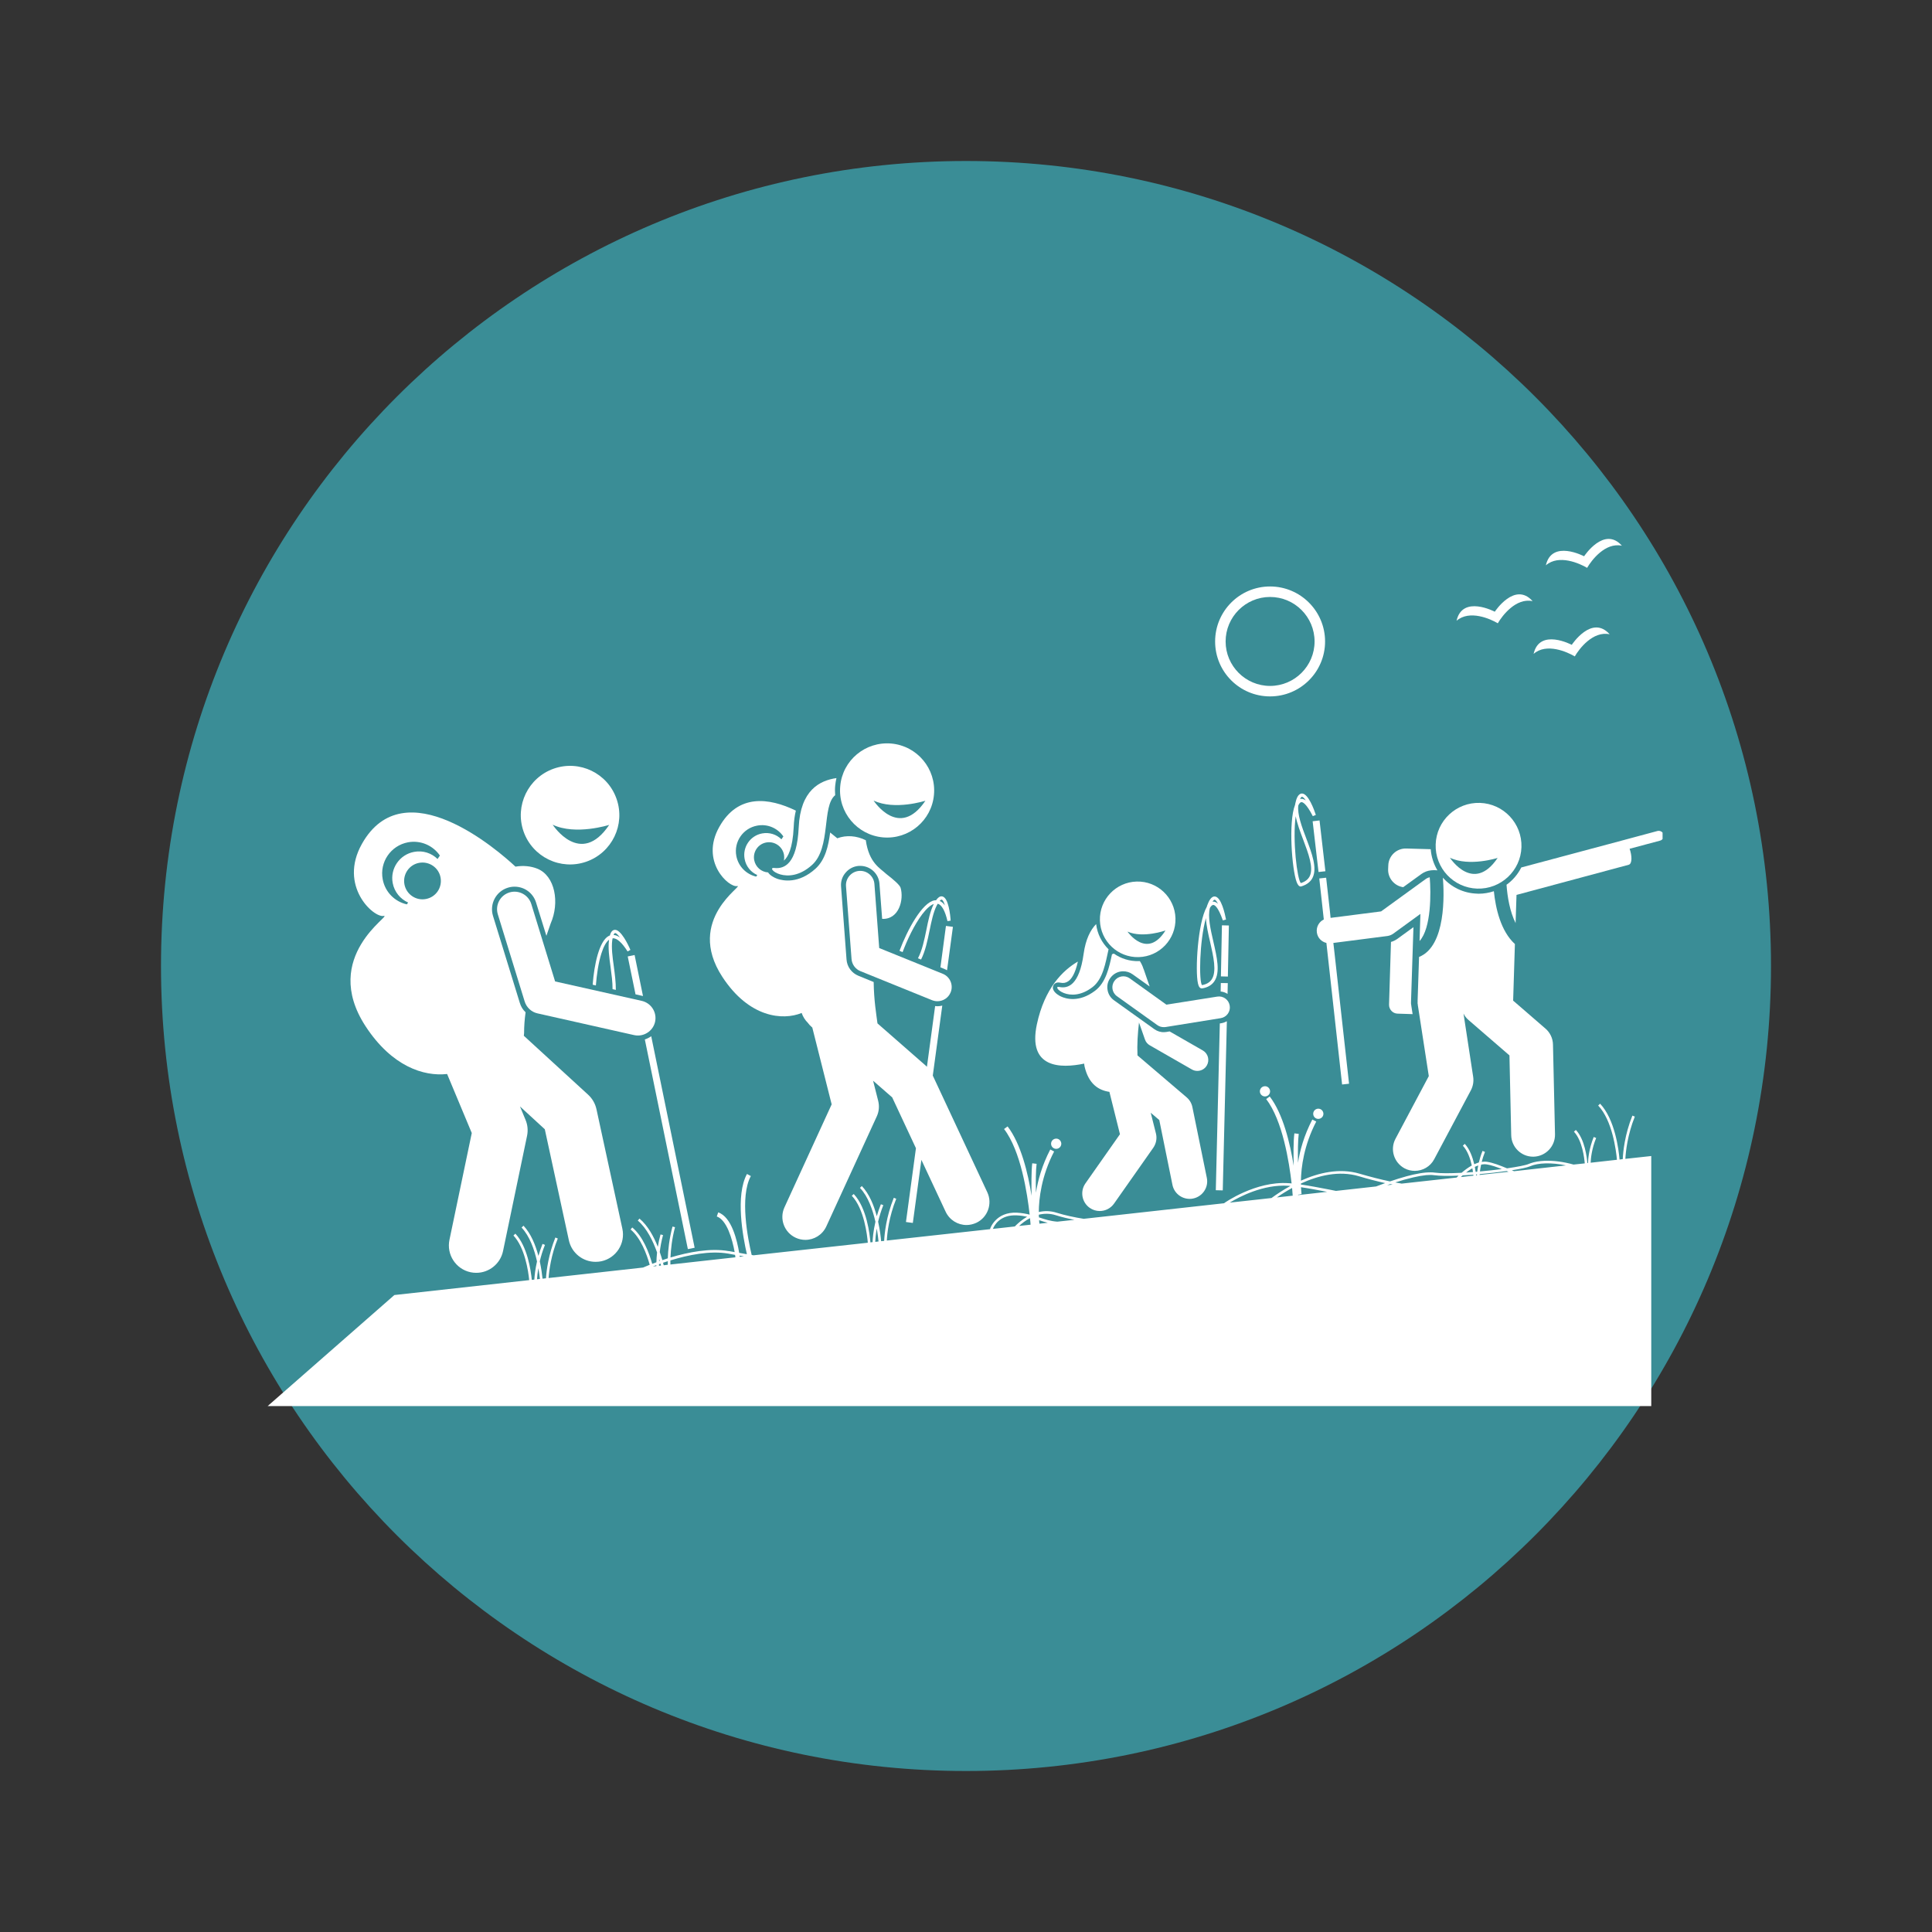
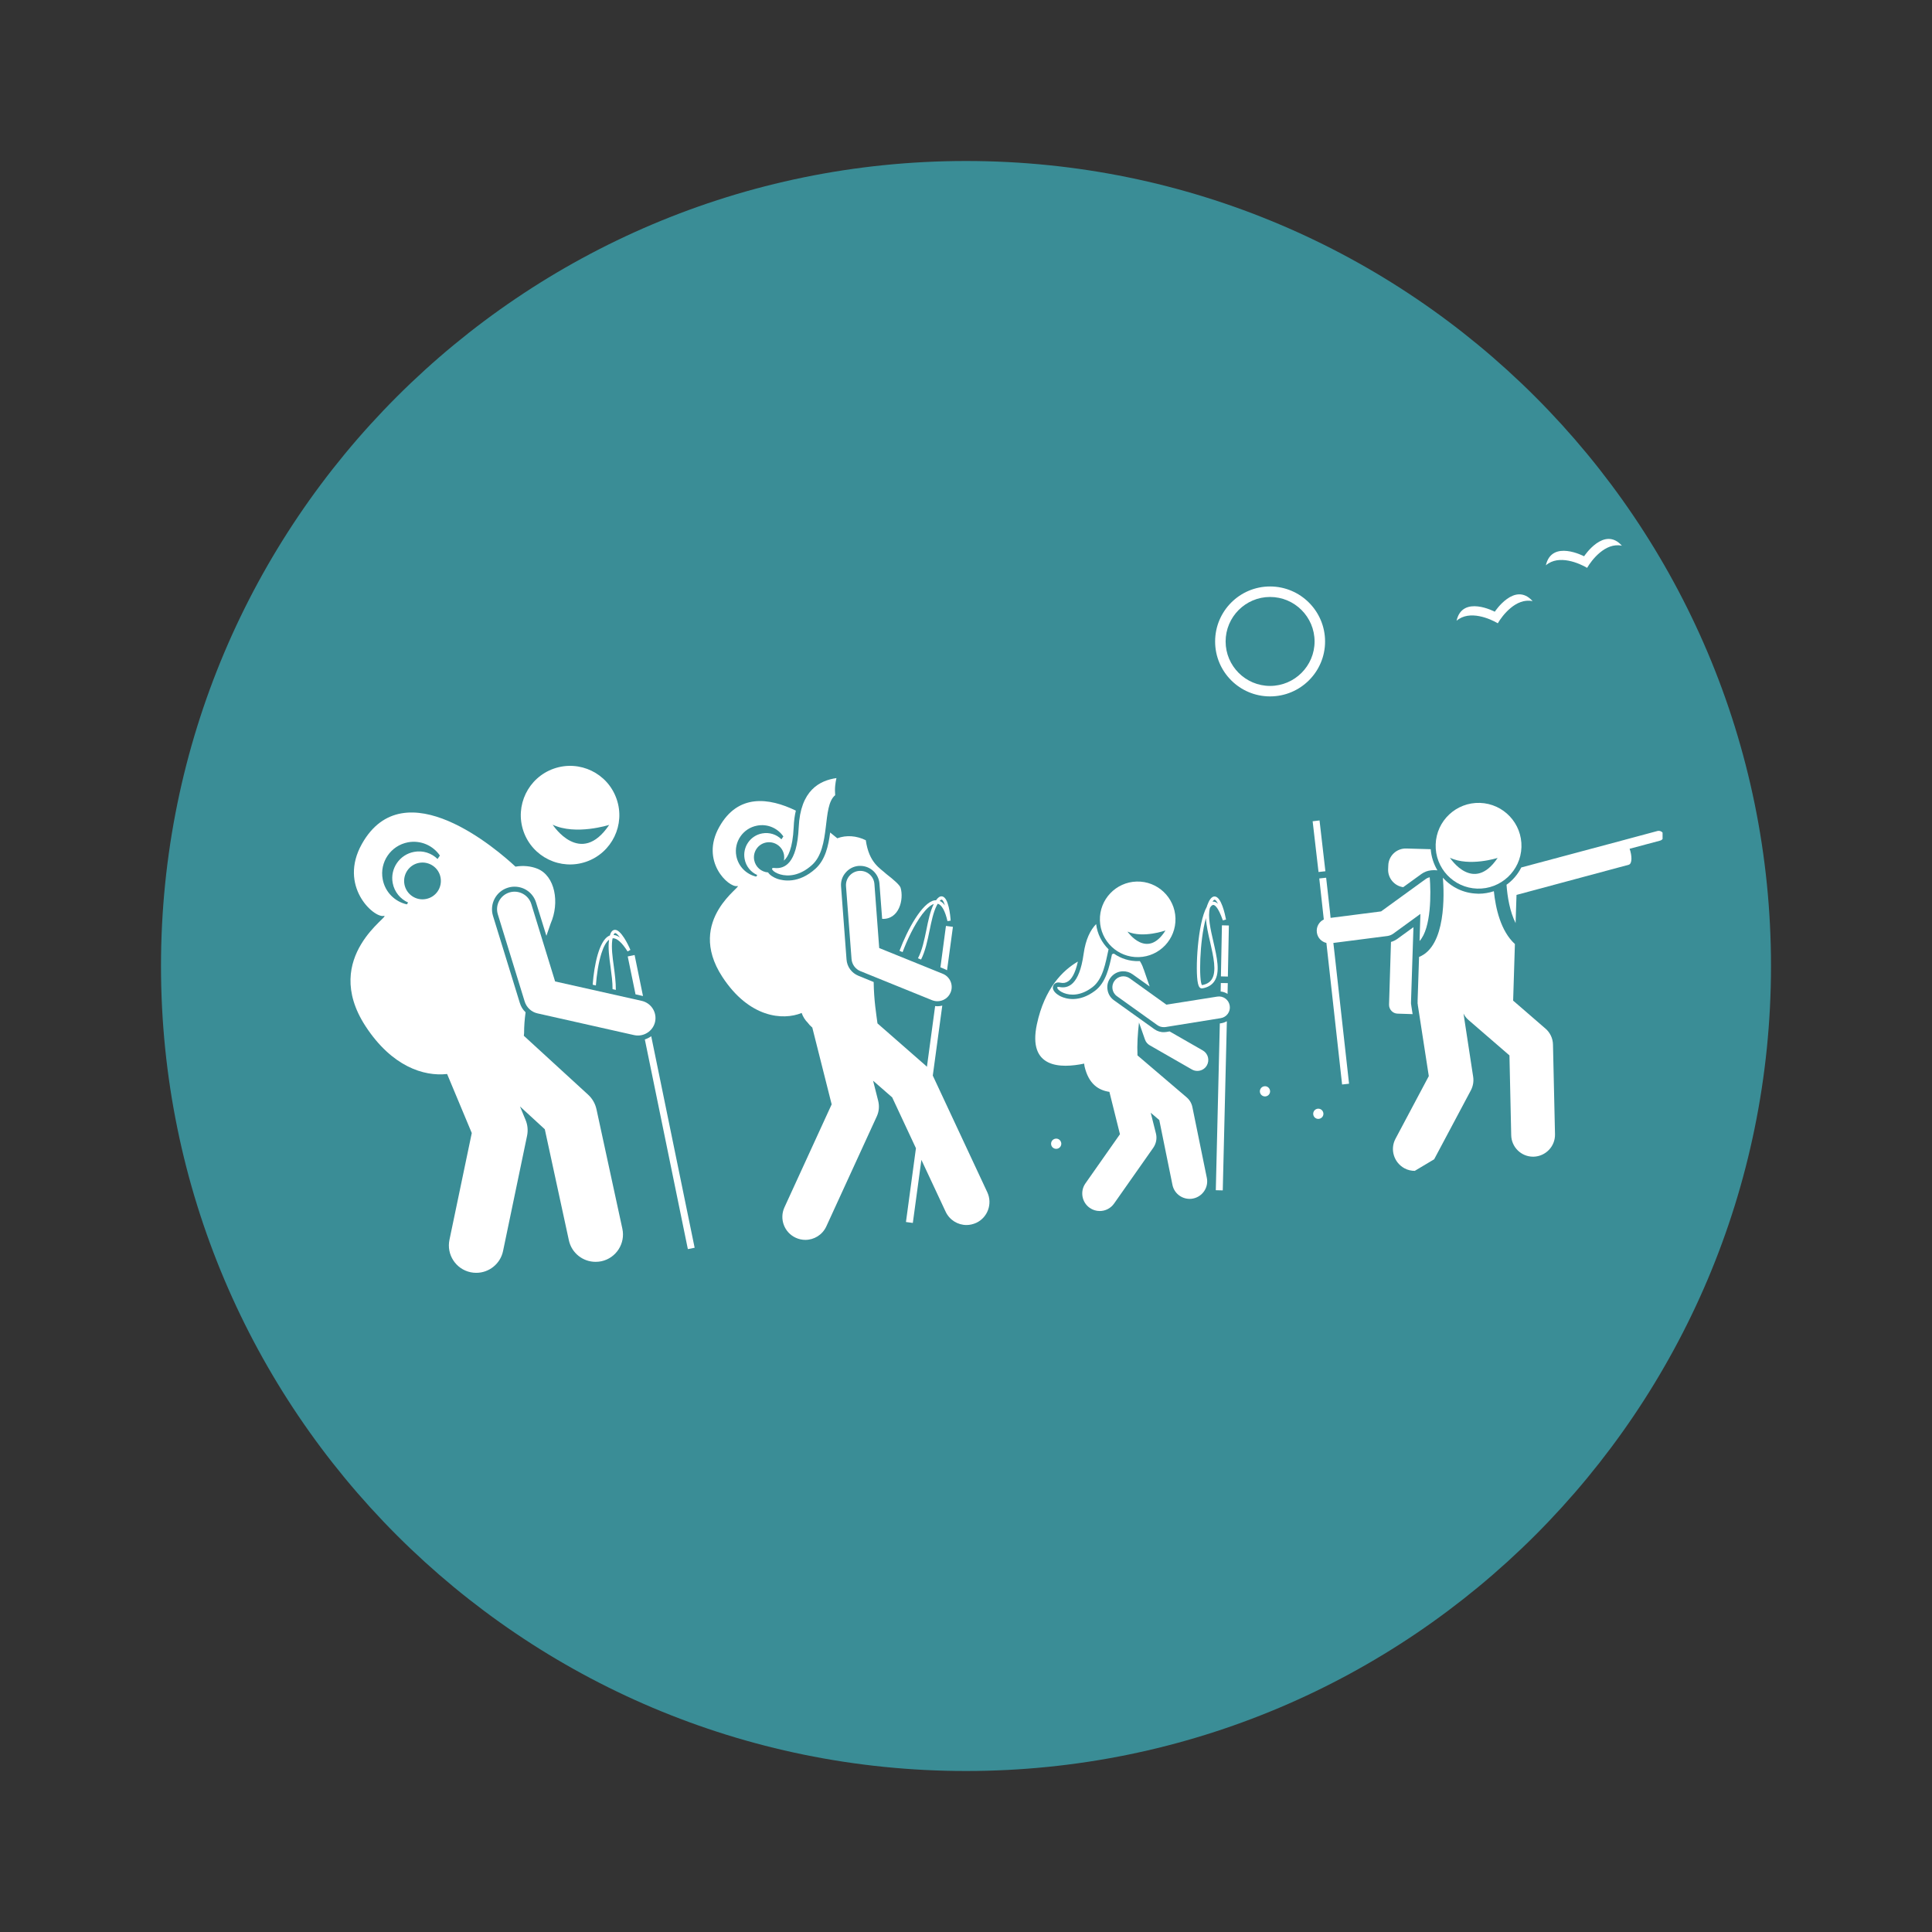
<svg xmlns="http://www.w3.org/2000/svg" width="120" zoomAndPan="magnify" viewBox="0 0 90 90" height="120" preserveAspectRatio="xMidYMid meet">
  <rect x="0" y="0" width="90" height="90" fill="#333333" stroke="none" />
  <defs>
    <clipPath id="9693f7f17b">
      <path d="M 0.5 0.5 L 75.5 0.5 L 75.5 75.5 L 0.5 75.5 Z M 0.5 0.5 " clip-rule="nonzero" />
    </clipPath>
    <clipPath id="1ac05318e5">
      <path d="M 38 0.5 C 17.289 0.5 0.5 17.289 0.5 38 C 0.5 58.711 17.289 75.5 38 75.5 C 58.711 75.5 75.5 58.711 75.5 38 C 75.5 17.289 58.711 0.5 38 0.5 Z M 38 0.5 " clip-rule="nonzero" />
    </clipPath>
    <clipPath id="c143da2667">
      <path d="M 0.5 0.5 L 75.5 0.5 L 75.5 75.5 L 0.5 75.5 Z M 0.5 0.5 " clip-rule="nonzero" />
    </clipPath>
    <clipPath id="c6e9ce5a69">
      <path d="M 38 0.5 C 17.289 0.5 0.5 17.289 0.5 38 C 0.5 58.711 17.289 75.5 38 75.5 C 58.711 75.5 75.5 58.711 75.5 38 C 75.5 17.289 58.711 0.5 38 0.5 Z M 38 0.5 " clip-rule="nonzero" />
    </clipPath>
    <clipPath id="8ad0cefa50">
      <rect x="0" width="76" y="0" height="76" />
    </clipPath>
    <clipPath id="71b4f9edbc">
      <path d="M 5.449 44 L 70 44 L 70 58.742 L 5.449 58.742 Z M 5.449 44 " clip-rule="nonzero" />
    </clipPath>
    <clipPath id="c04cfbee08">
      <path d="M 63 31 L 70.449 31 L 70.449 36 L 63 36 Z M 63 31 " clip-rule="nonzero" />
    </clipPath>
    <clipPath id="c1406eef18">
      <rect x="0" width="76" y="0" height="76" />
    </clipPath>
  </defs>
  <g transform="matrix(1, 0, 0, 1, 7, 7)">
    <g clip-path="url(#c1406eef18)">
      <g clip-path="url(#9693f7f17b)">
        <g clip-path="url(#1ac05318e5)">
          <g transform="matrix(1, 0, 0, 1, 0, -0)">
            <g clip-path="url(#8ad0cefa50)">
              <g clip-path="url(#c143da2667)">
                <g clip-path="url(#c6e9ce5a69)">
                  <path fill="#3a8d96" d="M 0.5 0.5 L 75.5 0.5 L 75.5 75.5 L 0.5 75.5 Z M 0.5 0.5 " fill-opacity="1" fill-rule="nonzero" />
                </g>
              </g>
            </g>
          </g>
        </g>
      </g>
      <path fill="#ffffff" d="M 62.773 22.035 C 62.977 21.684 63.617 20.836 64.395 21.004 C 63.566 20.07 62.633 21.496 62.633 21.496 C 62.633 21.496 61.125 20.699 60.852 21.918 C 61.453 21.395 62.426 21.828 62.773 22.035 Z M 62.773 22.035 " fill-opacity="1" fill-rule="nonzero" />
-       <path fill="#ffffff" d="M 64.441 23.461 C 65.039 22.934 66.012 23.371 66.359 23.578 C 66.562 23.227 67.203 22.379 67.984 22.547 C 67.152 21.613 66.219 23.039 66.219 23.039 C 66.219 23.039 64.715 22.242 64.441 23.461 Z M 64.441 23.461 " fill-opacity="1" fill-rule="nonzero" />
      <path fill="#ffffff" d="M 66.934 19.453 C 67.137 19.102 67.777 18.254 68.555 18.422 C 67.727 17.488 66.793 18.914 66.793 18.914 C 66.793 18.914 65.289 18.117 65.012 19.336 C 65.613 18.809 66.586 19.246 66.934 19.453 Z M 66.934 19.453 " fill-opacity="1" fill-rule="nonzero" />
      <path fill="#ffffff" d="M 54.727 22.883 C 54.727 21.469 53.578 20.32 52.164 20.32 C 50.75 20.32 49.605 21.469 49.605 22.883 C 49.605 24.297 50.75 25.441 52.164 25.441 C 53.578 25.441 54.727 24.297 54.727 22.883 Z M 50.094 22.883 C 50.094 21.738 51.023 20.809 52.164 20.809 C 53.309 20.809 54.238 21.738 54.238 22.883 C 54.238 24.023 53.309 24.953 52.164 24.953 C 51.023 24.953 50.094 24.023 50.094 22.883 Z M 50.094 22.883 " fill-opacity="1" fill-rule="nonzero" />
      <path fill="#ffffff" d="M 22.953 39.398 L 22.562 37.488 L 22.242 37.555 L 22.605 39.32 L 22.949 39.398 C 22.949 39.398 22.949 39.398 22.953 39.398 Z M 22.953 39.398 " fill-opacity="1" fill-rule="nonzero" />
      <path fill="#ffffff" d="M 21.016 37.414 C 21.117 37.094 21.238 36.879 21.371 36.777 C 21.371 36.777 21.371 36.781 21.371 36.785 C 21.32 37.152 21.379 37.586 21.441 38.039 C 21.488 38.395 21.539 38.75 21.535 39.078 L 21.688 39.113 C 21.691 38.758 21.641 38.383 21.594 38.02 C 21.531 37.574 21.477 37.152 21.52 36.805 C 21.527 36.77 21.531 36.734 21.539 36.707 C 21.734 36.695 21.973 36.906 22.234 37.32 L 22.367 37.25 C 22.27 37.02 21.918 36.277 21.625 36.316 C 21.508 36.332 21.445 36.449 21.41 36.578 C 21.391 36.586 21.367 36.598 21.348 36.605 C 20.914 36.848 20.68 37.918 20.609 38.871 L 20.758 38.906 C 20.797 38.402 20.875 37.859 21.016 37.414 Z M 21.648 36.469 C 21.703 36.457 21.785 36.543 21.879 36.672 C 21.777 36.598 21.676 36.559 21.582 36.555 C 21.613 36.477 21.641 36.469 21.648 36.469 Z M 21.648 36.469 " fill-opacity="1" fill-rule="nonzero" />
      <path fill="#ffffff" d="M 18.801 28.805 C 17.605 29.223 16.973 30.531 17.387 31.727 C 17.805 32.926 19.113 33.559 20.312 33.141 C 21.508 32.723 22.141 31.414 21.723 30.219 C 21.309 29.02 20 28.387 18.801 28.805 Z M 18.746 31.418 C 19.82 31.926 21.379 31.426 21.379 31.426 C 20.039 33.422 18.746 31.418 18.746 31.418 Z M 18.746 31.418 " fill-opacity="1" fill-rule="nonzero" />
      <path fill="#ffffff" d="M 9.859 32.312 C 8.758 34.273 10.402 35.758 10.871 35.668 C 11.336 35.582 7.898 37.539 10.031 40.809 C 11.258 42.684 12.742 43.152 13.828 43.031 L 14.977 45.781 L 13.938 50.754 C 13.793 51.445 14.234 52.121 14.922 52.266 C 15.012 52.285 15.098 52.293 15.188 52.293 C 15.777 52.293 16.309 51.879 16.434 51.277 L 17.551 45.918 C 17.605 45.664 17.582 45.402 17.48 45.164 L 17.223 44.543 L 18.379 45.605 L 19.5 50.777 C 19.629 51.375 20.156 51.781 20.742 51.781 C 20.832 51.781 20.926 51.773 21.016 51.754 C 21.703 51.605 22.141 50.926 21.992 50.238 L 20.785 44.668 C 20.727 44.41 20.594 44.176 20.398 43.996 L 17.402 41.25 C 17.406 41.211 17.41 41.168 17.414 41.129 C 17.414 40.809 17.438 40.484 17.484 40.156 C 17.359 40.039 17.266 39.891 17.215 39.719 L 15.965 35.664 C 15.797 35.109 16.105 34.523 16.66 34.352 C 16.762 34.32 16.867 34.305 16.969 34.305 C 17.434 34.305 17.836 34.602 17.973 35.047 L 18.453 36.594 C 18.523 36.395 18.59 36.199 18.652 36.02 C 19.078 35.051 18.863 33.797 18.027 33.465 C 17.734 33.348 17.379 33.309 17.012 33.371 C 16.223 32.633 11.836 28.793 9.859 32.312 Z M 11.84 34.195 C 11.754 33.73 12.059 33.281 12.523 33.195 C 12.988 33.109 13.438 33.414 13.523 33.879 C 13.609 34.348 13.305 34.793 12.84 34.879 C 12.375 34.969 11.926 34.66 11.84 34.195 Z M 12.004 32.238 C 12.598 32.129 13.172 32.387 13.492 32.855 L 13.383 33.016 C 13.105 32.742 12.703 32.605 12.289 32.684 C 11.613 32.809 11.168 33.461 11.293 34.133 C 11.371 34.551 11.652 34.883 12.012 35.043 L 11.953 35.129 C 11.395 35.004 10.938 34.559 10.828 33.961 C 10.676 33.16 11.203 32.391 12.004 32.238 Z M 12.004 32.238 " fill-opacity="1" fill-rule="nonzero" />
      <path fill="#ffffff" d="M 25.043 51.188 L 25.359 51.125 L 23.336 41.27 C 23.246 41.336 23.145 41.387 23.039 41.422 Z M 25.043 51.188 " fill-opacity="1" fill-rule="nonzero" />
      <g clip-path="url(#71b4f9edbc)">
-         <path fill="#ffffff" d="M 69.922 46.852 L 68.715 46.984 C 68.734 46.648 68.812 45.875 69.156 45.016 L 69.043 44.969 C 68.684 45.859 68.609 46.664 68.594 46.996 L 68.445 47.016 C 68.406 46.543 68.227 45.145 67.539 44.414 L 67.449 44.5 C 68.105 45.191 68.281 46.574 68.324 47.027 L 67.098 47.164 C 67.105 46.984 67.145 46.523 67.355 46.012 L 67.242 45.965 C 67.016 46.52 66.98 47.004 66.977 47.176 L 66.945 47.18 C 66.926 46.934 66.828 46.078 66.41 45.637 L 66.32 45.719 C 66.711 46.129 66.805 46.965 66.824 47.195 L 66.301 47.25 C 65.832 47.117 65.359 47.059 64.953 47.074 C 64.711 47.086 64.492 47.121 64.312 47.184 C 64.281 47.195 64.25 47.207 64.219 47.219 C 64.082 47.281 63.695 47.355 63.203 47.426 C 62.883 47.293 62.555 47.164 62.27 47.121 C 62.191 47.109 62.109 47.113 62.023 47.125 C 62.062 46.98 62.109 46.824 62.176 46.66 L 62.062 46.613 C 61.984 46.805 61.93 46.988 61.891 47.152 C 61.82 47.176 61.746 47.203 61.676 47.234 C 61.598 46.906 61.465 46.531 61.234 46.285 L 61.145 46.371 C 61.363 46.602 61.492 46.973 61.562 47.293 C 61.387 47.391 61.223 47.516 61.086 47.633 C 60.57 47.66 60.109 47.664 59.832 47.625 C 59.781 47.617 59.727 47.613 59.668 47.613 C 59.359 47.605 58.953 47.68 58.531 47.793 C 58.27 47.863 58.004 47.949 57.75 48.035 C 57.289 47.938 56.816 47.816 56.336 47.676 C 55.391 47.395 54.41 47.637 53.602 48 C 53.613 47.379 53.738 46.359 54.316 45.246 L 54.133 45.152 C 53.746 45.895 53.555 46.594 53.465 47.168 C 53.457 46.648 53.461 46.121 53.5 45.82 L 53.297 45.797 C 53.246 46.176 53.254 46.875 53.266 47.309 C 53.098 46.266 52.773 44.891 52.148 44.078 L 51.984 44.199 C 52.75 45.199 53.055 47.141 53.168 48.129 C 53.117 48.125 53.07 48.117 53.023 48.117 C 51.488 48.012 50.039 49.035 50.027 49.047 L 50.031 49.051 L 43.484 49.777 C 43.047 49.707 42.602 49.613 42.23 49.496 C 41.93 49.398 41.648 49.402 41.391 49.461 C 41.395 48.848 41.508 47.793 42.105 46.641 L 41.926 46.547 C 41.539 47.289 41.348 47.988 41.258 48.562 C 41.246 48.043 41.25 47.516 41.289 47.215 L 41.086 47.191 C 41.039 47.57 41.047 48.27 41.055 48.703 C 40.891 47.66 40.562 46.285 39.938 45.473 L 39.773 45.594 C 40.555 46.613 40.859 48.613 40.965 49.582 C 40.789 49.539 40.602 49.504 40.379 49.492 C 39.375 49.441 39.121 50.242 39.121 50.25 L 39.137 50.258 L 34.312 50.789 C 34.328 50.461 34.406 49.695 34.75 48.844 L 34.637 48.797 C 34.281 49.68 34.203 50.477 34.188 50.805 L 34.047 50.82 C 34.031 50.633 33.992 50.293 33.906 49.91 C 33.965 49.672 34.039 49.414 34.148 49.141 L 34.035 49.098 C 33.957 49.289 33.895 49.477 33.844 49.656 C 33.711 49.152 33.496 48.617 33.148 48.25 L 33.059 48.336 C 33.441 48.734 33.656 49.367 33.781 49.914 C 33.68 50.355 33.652 50.703 33.648 50.863 L 33.547 50.875 C 33.52 50.516 33.379 49.266 32.77 48.621 L 32.68 48.703 C 33.258 49.312 33.398 50.551 33.426 50.891 L 28.105 51.477 C 28.074 51.473 28.047 51.469 28.016 51.461 C 27.84 50.723 27.449 48.758 27.977 47.785 L 27.797 47.688 C 27.25 48.695 27.605 50.609 27.793 51.426 C 27.672 51.406 27.551 51.387 27.434 51.363 C 27.34 50.797 27.086 49.691 26.457 49.477 L 26.391 49.668 C 26.859 49.832 27.113 50.719 27.223 51.328 C 27.133 51.312 27.051 51.297 26.965 51.281 L 26.945 51.281 C 26.082 51.129 25.059 51.332 24.234 51.578 C 24.25 51.199 24.301 50.707 24.445 50.168 L 24.328 50.137 C 24.176 50.703 24.121 51.227 24.109 51.617 C 24.023 51.645 23.938 51.676 23.855 51.703 C 23.82 51.586 23.781 51.457 23.734 51.324 C 23.762 51.086 23.809 50.816 23.887 50.535 L 23.77 50.504 C 23.715 50.703 23.672 50.898 23.645 51.082 C 23.453 50.598 23.176 50.09 22.789 49.766 L 22.711 49.859 C 23.133 50.215 23.422 50.816 23.609 51.344 C 23.59 51.512 23.582 51.664 23.578 51.801 C 23.508 51.824 23.445 51.852 23.383 51.875 C 23.234 51.352 22.949 50.59 22.453 50.18 L 22.375 50.273 C 22.844 50.664 23.125 51.414 23.266 51.918 C 23.145 51.969 23.043 52.012 22.957 52.047 L 18.555 52.535 C 18.582 52.164 18.676 51.461 18.984 50.695 L 18.871 50.648 C 18.551 51.445 18.457 52.176 18.434 52.547 L 18.273 52.566 C 18.254 52.371 18.215 52.082 18.145 51.758 C 18.199 51.523 18.277 51.262 18.387 50.992 L 18.273 50.945 C 18.195 51.141 18.133 51.328 18.082 51.504 C 17.949 51.004 17.734 50.465 17.387 50.098 L 17.297 50.184 C 17.676 50.586 17.895 51.215 18.016 51.762 C 17.934 52.125 17.902 52.422 17.891 52.609 L 17.773 52.621 C 17.73 52.168 17.566 51.062 17.008 50.469 L 16.918 50.555 C 17.445 51.113 17.609 52.195 17.652 52.633 L 11.371 53.328 L 5.469 58.5 L 69.922 58.5 Z M 64.27 47.332 C 64.648 47.164 65.285 47.148 65.949 47.289 L 63.531 47.559 C 63.496 47.543 63.461 47.531 63.426 47.516 C 63.832 47.453 64.141 47.387 64.27 47.332 Z M 61.758 47.711 C 61.773 47.711 61.789 47.711 61.805 47.707 C 61.805 47.723 61.801 47.734 61.801 47.75 L 61.762 47.754 C 61.758 47.742 61.758 47.727 61.758 47.711 Z M 61.637 47.766 L 61.051 47.832 C 61.078 47.809 61.105 47.781 61.137 47.754 C 61.297 47.746 61.465 47.734 61.633 47.723 C 61.637 47.738 61.637 47.754 61.637 47.766 Z M 61.93 47.695 C 62.371 47.656 62.809 47.605 63.191 47.551 C 63.203 47.559 63.219 47.562 63.23 47.57 C 63.246 47.574 63.258 47.582 63.273 47.586 L 61.926 47.734 C 61.926 47.723 61.926 47.711 61.93 47.695 Z M 62.254 47.242 C 62.465 47.273 62.711 47.359 62.961 47.461 C 62.641 47.5 62.293 47.539 61.941 47.57 C 61.953 47.48 61.969 47.371 61.996 47.254 C 62.082 47.234 62.168 47.23 62.254 47.242 Z M 61.863 47.293 C 61.84 47.398 61.824 47.496 61.816 47.582 C 61.793 47.582 61.766 47.586 61.742 47.59 C 61.73 47.52 61.719 47.441 61.703 47.359 C 61.754 47.332 61.809 47.309 61.863 47.293 Z M 61.586 47.422 C 61.602 47.484 61.609 47.543 61.617 47.598 C 61.508 47.605 61.402 47.613 61.297 47.621 C 61.387 47.551 61.484 47.48 61.586 47.422 Z M 58.832 47.848 C 59.047 47.797 59.25 47.762 59.434 47.742 C 59.574 47.73 59.703 47.73 59.812 47.746 C 60.078 47.781 60.48 47.785 60.945 47.766 C 60.91 47.797 60.883 47.828 60.855 47.855 L 58.297 48.137 C 58.195 48.121 58.098 48.102 57.996 48.082 C 58.273 47.992 58.562 47.91 58.832 47.848 Z M 57.617 48.211 C 57.664 48.195 57.711 48.18 57.762 48.16 C 57.801 48.168 57.836 48.176 57.875 48.184 Z M 56.301 47.793 C 56.715 47.918 57.125 48.023 57.527 48.113 C 57.379 48.164 57.234 48.219 57.102 48.27 L 55.234 48.477 C 55.133 48.457 55.027 48.438 54.922 48.414 C 54.453 48.324 54.004 48.238 53.602 48.18 C 53.602 48.164 53.602 48.148 53.602 48.133 C 54.398 47.766 55.371 47.516 56.301 47.793 Z M 53.219 48.699 L 52.48 48.781 C 52.68 48.641 52.922 48.488 53.191 48.34 C 53.207 48.516 53.215 48.641 53.219 48.699 Z M 53.477 48.652 L 53.531 48.645 C 53.539 48.652 53.539 48.656 53.543 48.664 L 53.465 48.672 Z M 53.539 48.641 L 53.633 48.625 C 53.633 48.621 53.613 48.504 53.605 48.305 C 53.977 48.359 54.391 48.438 54.824 48.52 L 53.543 48.664 C 53.543 48.656 53.539 48.648 53.539 48.641 Z M 53.016 48.238 C 53.047 48.238 53.082 48.242 53.113 48.246 C 52.762 48.438 52.461 48.641 52.23 48.809 L 50.285 49.023 C 50.723 48.758 51.848 48.16 53.016 48.238 Z M 42.195 49.613 C 42.453 49.695 42.75 49.766 43.051 49.824 L 42.254 49.91 C 41.934 49.887 41.68 49.801 41.414 49.715 C 41.41 49.715 41.402 49.711 41.398 49.711 C 41.395 49.672 41.395 49.633 41.391 49.586 C 41.637 49.527 41.906 49.52 42.195 49.613 Z M 41.008 50.051 L 40.473 50.109 C 40.605 49.988 40.777 49.852 40.98 49.746 C 40.996 49.879 41.004 49.984 41.008 50.051 Z M 41.406 49.84 C 41.535 49.883 41.668 49.926 41.809 49.961 L 41.422 50.004 C 41.418 49.98 41.41 49.926 41.406 49.84 Z M 40.375 49.617 C 40.547 49.625 40.703 49.648 40.848 49.68 C 40.605 49.82 40.406 49.996 40.273 50.133 L 39.254 50.246 C 39.312 50.09 39.582 49.574 40.375 49.617 Z M 33.844 50.227 C 33.887 50.484 33.914 50.699 33.926 50.832 L 33.773 50.852 C 33.777 50.727 33.793 50.508 33.844 50.227 Z M 27.656 51.527 L 27.461 51.547 C 27.457 51.531 27.457 51.512 27.453 51.492 C 27.52 51.504 27.586 51.516 27.656 51.527 Z M 26.926 51.398 L 26.945 51.402 C 27.043 51.422 27.141 51.438 27.242 51.457 C 27.246 51.496 27.254 51.535 27.258 51.57 L 24.23 51.906 C 24.23 51.848 24.23 51.781 24.23 51.715 C 25.051 51.461 26.078 51.25 26.926 51.398 Z M 24.109 51.75 C 24.109 51.812 24.109 51.867 24.109 51.918 L 23.918 51.941 C 23.91 51.902 23.898 51.863 23.887 51.824 C 23.957 51.801 24.031 51.777 24.109 51.75 Z M 23.699 51.891 C 23.723 51.883 23.746 51.871 23.77 51.863 C 23.777 51.895 23.785 51.926 23.793 51.953 L 23.699 51.965 C 23.699 51.941 23.699 51.914 23.699 51.891 Z M 23.707 51.648 C 23.719 51.68 23.727 51.711 23.734 51.742 C 23.727 51.746 23.715 51.75 23.703 51.754 C 23.703 51.719 23.707 51.684 23.707 51.648 Z M 23.574 51.934 C 23.574 51.949 23.574 51.965 23.574 51.98 L 23.414 51.996 C 23.465 51.977 23.52 51.953 23.574 51.934 Z M 18.078 52.074 C 18.113 52.273 18.137 52.449 18.152 52.578 L 18.016 52.594 C 18.023 52.465 18.043 52.289 18.078 52.074 Z M 18.078 52.074 " fill-opacity="1" fill-rule="nonzero" />
-       </g>
+         </g>
      <path fill="#ffffff" d="M 16.73 34.574 C 16.297 34.707 16.059 35.164 16.191 35.594 L 17.441 39.652 C 17.527 39.93 17.754 40.145 18.039 40.207 L 22.539 41.219 C 22.598 41.234 22.66 41.238 22.719 41.238 C 23.09 41.238 23.43 40.98 23.516 40.602 C 23.613 40.16 23.336 39.727 22.898 39.625 L 18.859 38.719 L 17.75 35.113 C 17.617 34.684 17.16 34.441 16.73 34.574 Z M 16.73 34.574 " fill-opacity="1" fill-rule="nonzero" />
      <path fill="#ffffff" d="M 29.074 33.434 C 28.613 33.379 29.68 34.336 30.832 33.289 C 31.719 32.484 31.277 30.551 31.906 30.043 C 31.895 29.902 31.891 29.754 31.906 29.605 C 31.918 29.48 31.938 29.363 31.965 29.246 C 31.188 29.359 30.285 29.805 30.207 31.543 C 30.129 33.254 29.535 33.484 29.074 33.434 Z M 29.074 33.434 " fill-opacity="1" fill-rule="nonzero" />
-       <path fill="#ffffff" d="M 32.141 29.625 C 32.031 30.832 32.922 31.898 34.129 32.008 C 35.336 32.117 36.402 31.227 36.508 30.02 C 36.617 28.812 35.727 27.746 34.52 27.637 C 33.312 27.531 32.246 28.418 32.141 29.625 Z M 36.109 30.301 C 34.879 32.129 33.695 30.293 33.695 30.293 C 34.68 30.762 36.109 30.301 36.109 30.301 Z M 36.109 30.301 " fill-opacity="1" fill-rule="nonzero" />
      <path fill="#ffffff" d="M 37.117 38.199 L 37.391 36.176 L 37.066 36.133 L 36.809 38.062 L 37.008 38.145 C 37.043 38.16 37.082 38.18 37.117 38.199 Z M 37.117 38.199 " fill-opacity="1" fill-rule="nonzero" />
      <path fill="#ffffff" d="M 35.957 35.594 C 36.16 35.328 36.344 35.164 36.504 35.109 C 36.5 35.113 36.5 35.113 36.496 35.117 C 36.332 35.449 36.242 35.875 36.152 36.328 C 36.055 36.797 35.957 37.273 35.762 37.641 L 35.906 37.699 C 36.105 37.309 36.207 36.816 36.301 36.355 C 36.391 35.918 36.477 35.5 36.633 35.188 C 36.652 35.152 36.668 35.125 36.684 35.098 C 36.871 35.152 37.027 35.43 37.137 35.91 L 37.285 35.887 C 37.27 35.637 37.188 34.816 36.895 34.758 C 36.781 34.734 36.684 34.824 36.605 34.938 C 36.582 34.938 36.559 34.938 36.535 34.941 C 35.957 35.039 35.266 36.316 34.902 37.293 L 35.047 37.352 C 35.258 36.785 35.586 36.09 35.957 35.594 Z M 36.867 34.91 C 36.918 34.918 36.973 35.023 37.016 35.18 C 36.945 35.074 36.863 35.004 36.773 34.969 C 36.828 34.906 36.859 34.906 36.867 34.91 Z M 36.867 34.91 " fill-opacity="1" fill-rule="nonzero" />
      <path fill="#ffffff" d="M 35.523 49.969 L 35.922 47.031 L 37.051 49.445 C 37.234 49.836 37.621 50.066 38.023 50.066 C 38.176 50.066 38.328 50.031 38.477 49.965 C 39.012 49.715 39.242 49.074 38.992 48.539 L 36.453 43.105 L 36.895 39.844 C 36.82 39.863 36.746 39.875 36.668 39.875 C 36.633 39.875 36.598 39.871 36.562 39.867 L 36.18 42.695 C 36.168 42.68 36.156 42.668 36.141 42.656 L 33.879 40.676 C 33.875 40.672 33.879 40.668 33.875 40.664 C 33.824 40.262 33.711 39.617 33.699 38.746 L 32.992 38.457 C 32.672 38.328 32.457 38.035 32.434 37.691 L 32.18 34.301 C 32.16 34.062 32.234 33.828 32.395 33.648 C 32.551 33.465 32.766 33.355 33.008 33.336 C 33.027 33.336 33.051 33.336 33.074 33.336 C 33.543 33.336 33.934 33.699 33.969 34.164 L 34.094 35.805 C 34.887 35.84 35.113 34.898 34.953 34.355 C 34.914 34.227 34.629 33.977 34.289 33.715 C 33.996 33.441 33.484 33.203 33.332 32.141 C 32.902 31.93 32.426 31.891 32.004 32.051 C 31.906 31.969 31.793 31.879 31.672 31.781 C 31.59 32.406 31.449 33.047 30.992 33.465 C 30.203 34.18 29.48 34.031 29.207 33.938 C 29.039 33.875 28.863 33.773 28.781 33.641 C 28.465 33.621 28.195 33.391 28.133 33.066 C 28.062 32.684 28.312 32.316 28.695 32.246 C 29.078 32.176 29.445 32.426 29.52 32.809 C 29.535 32.906 29.535 33 29.516 33.09 C 29.516 33.09 29.52 33.086 29.52 33.086 C 29.703 32.93 29.926 32.535 29.973 31.535 C 29.984 31.242 30.02 30.988 30.074 30.762 C 28.824 30.156 27.379 29.965 26.508 31.52 C 25.598 33.133 26.953 34.352 27.336 34.277 C 27.723 34.207 24.895 35.816 26.648 38.504 C 27.895 40.414 29.469 40.547 30.344 40.188 C 30.406 40.367 30.504 40.52 30.633 40.648 C 30.68 40.715 30.734 40.773 30.797 40.828 L 30.84 40.867 L 31.742 44.445 L 29.543 49.242 C 29.297 49.777 29.531 50.414 30.07 50.66 C 30.215 50.727 30.367 50.758 30.516 50.758 C 30.922 50.758 31.309 50.527 31.492 50.133 L 33.848 44.996 C 33.949 44.773 33.969 44.523 33.91 44.285 L 33.672 43.344 L 34.562 44.121 L 35.668 46.488 L 35.203 49.926 Z M 27.301 32.875 C 27.176 32.215 27.613 31.582 28.27 31.461 C 28.758 31.367 29.23 31.582 29.492 31.965 L 29.402 32.098 C 29.172 31.871 28.844 31.762 28.504 31.824 C 27.949 31.926 27.582 32.461 27.688 33.016 C 27.75 33.359 27.98 33.633 28.277 33.762 L 28.227 33.836 C 27.77 33.73 27.395 33.367 27.301 32.875 Z M 27.301 32.875 " fill-opacity="1" fill-rule="nonzero" />
      <path fill="#ffffff" d="M 33.734 34.184 C 33.707 33.816 33.391 33.543 33.023 33.57 C 32.66 33.598 32.383 33.918 32.41 34.281 L 32.668 37.676 C 32.688 37.926 32.848 38.145 33.078 38.238 L 36.422 39.594 C 36.504 39.625 36.586 39.641 36.668 39.641 C 36.934 39.641 37.18 39.484 37.285 39.227 C 37.422 38.887 37.258 38.5 36.918 38.363 L 33.957 37.164 Z M 33.734 34.184 " fill-opacity="1" fill-rule="nonzero" />
      <path fill="#ffffff" d="M 59.668 33.543 C 59.711 33.539 59.75 33.535 59.789 33.535 L 59.816 33.535 L 59.961 33.543 C 59.785 33.25 59.676 32.914 59.648 32.559 L 58.512 32.527 C 58.062 32.512 57.684 32.867 57.672 33.316 L 57.664 33.496 C 57.652 33.914 57.961 34.273 58.367 34.328 L 59.219 33.711 C 59.352 33.617 59.504 33.559 59.668 33.543 Z M 59.668 33.543 " fill-opacity="1" fill-rule="nonzero" />
      <path fill="#ffffff" d="M 58.742 39.828 C 58.73 39.789 58.73 39.754 58.73 39.727 L 58.73 39.68 C 58.73 39.641 58.73 39.598 58.734 39.559 L 58.844 36.191 L 58.086 36.742 C 57.996 36.805 57.898 36.852 57.797 36.879 L 57.707 39.801 C 57.703 40.023 57.879 40.215 58.105 40.219 L 58.805 40.242 L 58.746 39.863 C 58.742 39.852 58.742 39.84 58.742 39.828 Z M 58.742 39.828 " fill-opacity="1" fill-rule="nonzero" />
      <g clip-path="url(#c04cfbee08)">
        <path fill="#ffffff" d="M 63.18 34.215 C 63.219 34.777 63.336 35.469 63.602 36 L 63.645 34.688 L 68.867 33.285 C 69.047 33.238 69.023 32.852 68.914 32.539 L 70.332 32.16 C 70.453 32.129 70.527 32 70.496 31.875 C 70.461 31.75 70.332 31.68 70.211 31.711 L 67.871 32.34 C 67.867 32.34 67.867 32.34 67.867 32.34 L 63.867 33.41 C 63.703 33.734 63.469 34.008 63.18 34.215 Z M 63.18 34.215 " fill-opacity="1" fill-rule="nonzero" />
      </g>
-       <path fill="#ffffff" d="M 59.809 47.004 L 61.52 43.789 C 61.621 43.594 61.66 43.371 61.625 43.156 L 61.176 40.215 C 61.23 40.328 61.312 40.434 61.414 40.52 L 63.316 42.164 L 63.398 45.883 C 63.41 46.438 63.863 46.883 64.418 46.883 C 64.426 46.883 64.434 46.883 64.441 46.883 C 65.004 46.867 65.449 46.402 65.438 45.84 L 65.344 41.664 C 65.34 41.375 65.211 41.102 64.992 40.914 L 63.488 39.613 L 63.57 36.977 C 62.91 36.375 62.672 35.316 62.59 34.516 C 62.367 34.59 62.129 34.633 61.879 34.633 C 61.855 34.633 61.828 34.633 61.805 34.629 C 61.172 34.609 60.609 34.328 60.215 33.887 C 60.277 34.641 60.367 37.078 59.105 37.578 L 59.039 39.578 C 59.039 39.613 59.035 39.645 59.039 39.68 L 59.035 39.738 C 59.035 39.746 59.039 39.754 59.043 39.762 C 59.043 39.781 59.047 39.797 59.047 39.816 L 59.559 43.129 L 58.008 46.047 C 57.742 46.543 57.934 47.16 58.43 47.426 C 58.582 47.508 58.746 47.543 58.906 47.543 C 59.273 47.543 59.625 47.348 59.809 47.004 Z M 59.809 47.004 " fill-opacity="1" fill-rule="nonzero" />
+       <path fill="#ffffff" d="M 59.809 47.004 L 61.52 43.789 C 61.621 43.594 61.66 43.371 61.625 43.156 L 61.176 40.215 C 61.23 40.328 61.312 40.434 61.414 40.52 L 63.316 42.164 L 63.398 45.883 C 63.41 46.438 63.863 46.883 64.418 46.883 C 64.426 46.883 64.434 46.883 64.441 46.883 C 65.004 46.867 65.449 46.402 65.438 45.84 L 65.344 41.664 C 65.34 41.375 65.211 41.102 64.992 40.914 L 63.488 39.613 L 63.57 36.977 C 62.91 36.375 62.672 35.316 62.59 34.516 C 62.367 34.59 62.129 34.633 61.879 34.633 C 61.855 34.633 61.828 34.633 61.805 34.629 C 61.172 34.609 60.609 34.328 60.215 33.887 C 60.277 34.641 60.367 37.078 59.105 37.578 L 59.039 39.578 C 59.039 39.613 59.035 39.645 59.039 39.68 L 59.035 39.738 C 59.035 39.746 59.039 39.754 59.043 39.762 C 59.043 39.781 59.047 39.797 59.047 39.816 L 59.559 43.129 L 58.008 46.047 C 57.742 46.543 57.934 47.16 58.43 47.426 C 58.582 47.508 58.746 47.543 58.906 47.543 Z M 59.809 47.004 " fill-opacity="1" fill-rule="nonzero" />
      <path fill="#ffffff" d="M 57.637 36.602 C 57.734 36.586 57.824 36.551 57.906 36.492 L 59.168 35.574 L 59.129 36.836 C 59.676 36.238 59.664 34.594 59.602 33.867 C 59.527 33.883 59.461 33.914 59.398 33.961 L 57.336 35.457 L 54.984 35.758 L 54.953 35.453 L 54.777 33.887 L 54.457 33.922 L 54.633 35.516 L 54.668 35.832 C 54.449 35.938 54.309 36.176 54.344 36.434 C 54.375 36.684 54.559 36.871 54.789 36.926 L 54.824 37.246 L 55.52 43.52 L 55.844 43.484 L 55.148 37.23 L 55.113 36.926 Z M 57.637 36.602 " fill-opacity="1" fill-rule="nonzero" />
      <path fill="#ffffff" d="M 54.148 31.258 L 54.469 31.219 L 54.742 33.586 L 54.422 33.621 Z M 54.148 31.258 " fill-opacity="1" fill-rule="nonzero" />
-       <path fill="#ffffff" d="M 53.59 34.297 C 53.605 34.297 53.617 34.293 53.629 34.289 C 53.879 34.211 54.055 34.074 54.148 33.883 C 54.367 33.43 54.117 32.766 53.852 32.059 C 53.641 31.508 53.43 30.938 53.48 30.523 C 53.52 30.43 53.57 30.375 53.617 30.367 C 53.676 30.359 53.844 30.41 54.156 31.02 L 54.297 30.961 C 54.219 30.723 53.941 29.949 53.641 29.965 C 53.461 29.977 53.383 30.227 53.344 30.414 C 53.336 30.441 53.332 30.469 53.328 30.496 C 53.012 31.289 53.184 33.508 53.402 34.086 C 53.453 34.227 53.52 34.297 53.59 34.297 Z M 53.648 30.117 C 53.695 30.117 53.762 30.184 53.828 30.289 C 53.758 30.238 53.695 30.211 53.633 30.211 C 53.609 30.211 53.586 30.215 53.562 30.223 C 53.605 30.125 53.641 30.117 53.648 30.117 Z M 53.359 31.023 C 53.426 31.367 53.566 31.742 53.707 32.113 C 53.949 32.758 54.203 33.422 54.012 33.816 C 53.938 33.965 53.801 34.074 53.598 34.137 C 53.43 33.98 53.203 32.133 53.359 31.023 Z M 53.359 31.023 " fill-opacity="1" fill-rule="nonzero" />
      <path fill="#ffffff" d="M 61.812 34.395 C 62.914 34.43 63.84 33.566 63.875 32.465 C 63.91 31.359 63.043 30.438 61.941 30.402 C 60.836 30.367 59.914 31.234 59.879 32.336 C 59.844 33.438 60.711 34.359 61.812 34.395 Z M 60.543 32.957 C 61.449 33.387 62.766 32.965 62.766 32.965 C 61.633 34.648 60.543 32.957 60.543 32.957 Z M 60.543 32.957 " fill-opacity="1" fill-rule="nonzero" />
      <path fill="#ffffff" d="M 47.234 41.082 C 47.074 41.09 46.91 41.039 46.777 40.945 L 44.895 39.598 C 44.73 39.48 44.625 39.309 44.594 39.113 C 44.559 38.914 44.605 38.719 44.723 38.559 C 44.859 38.367 45.07 38.254 45.301 38.246 C 45.469 38.242 45.625 38.289 45.762 38.387 L 46.555 38.953 L 46.281 38.16 C 46.277 38.148 46.27 38.141 46.266 38.129 C 46.227 38 46.168 37.879 46.098 37.77 C 46.082 37.773 46.066 37.773 46.051 37.773 C 45.617 37.785 45.215 37.652 44.887 37.422 C 44.855 37.434 44.828 37.441 44.801 37.453 C 44.668 38.07 44.52 38.773 44.008 39.156 C 43.266 39.715 42.652 39.527 42.426 39.422 C 42.215 39.324 41.992 39.137 42.059 38.934 C 42.09 38.836 42.195 38.734 42.391 38.777 C 42.539 38.809 42.656 38.785 42.762 38.711 C 42.906 38.613 43.086 38.371 43.211 37.793 C 42.508 38.203 41.66 39.035 41.301 40.719 C 40.867 42.77 42.406 42.777 43.504 42.547 C 43.508 42.586 43.516 42.629 43.52 42.668 C 43.715 43.512 44.184 43.789 44.68 43.863 L 45.172 45.836 L 43.562 48.129 C 43.305 48.496 43.395 49.008 43.762 49.266 C 43.906 49.367 44.066 49.414 44.23 49.414 C 44.488 49.414 44.738 49.293 44.898 49.066 L 46.723 46.469 C 46.859 46.273 46.906 46.031 46.848 45.801 L 46.605 44.836 L 47.004 45.176 L 47.617 48.195 C 47.695 48.582 48.035 48.848 48.418 48.848 C 48.469 48.848 48.523 48.844 48.578 48.832 C 49.02 48.742 49.309 48.312 49.219 47.871 L 48.547 44.578 C 48.512 44.398 48.418 44.238 48.277 44.117 L 45.988 42.164 C 45.965 41.66 46 41.133 46.059 40.633 L 46.336 41.422 C 46.375 41.539 46.457 41.637 46.562 41.695 L 48.523 42.82 C 48.605 42.867 48.691 42.887 48.777 42.887 C 48.953 42.887 49.125 42.797 49.219 42.633 C 49.359 42.387 49.277 42.074 49.031 41.934 L 47.484 41.047 L 47.328 41.074 C 47.297 41.078 47.266 41.082 47.234 41.082 Z M 47.234 41.082 " fill-opacity="1" fill-rule="nonzero" />
      <path fill="#ffffff" d="M 42.348 38.977 C 41.953 38.895 42.801 39.809 43.883 38.992 C 44.383 38.617 44.5 37.855 44.641 37.223 C 44.328 36.914 44.117 36.508 44.062 36.047 C 43.793 36.324 43.574 36.758 43.48 37.43 C 43.277 38.906 42.742 39.059 42.348 38.977 Z M 42.348 38.977 " fill-opacity="1" fill-rule="nonzero" />
      <path fill="#ffffff" d="M 46.047 37.586 C 47.02 37.559 47.785 36.75 47.758 35.777 C 47.73 34.809 46.922 34.039 45.949 34.066 C 44.977 34.094 44.211 34.902 44.238 35.875 C 44.266 36.848 45.074 37.613 46.047 37.586 Z M 47.293 36.344 C 46.434 37.719 45.523 36.398 45.523 36.398 C 46.254 36.719 47.293 36.344 47.293 36.344 Z M 47.293 36.344 " fill-opacity="1" fill-rule="nonzero" />
      <path fill="#ffffff" d="M 49.875 38.484 L 49.922 36.105 L 50.246 36.113 L 50.199 38.492 Z M 49.875 38.484 " fill-opacity="1" fill-rule="nonzero" />
      <path fill="#ffffff" d="M 49.594 34.762 C 49.418 34.746 49.309 34.984 49.242 35.164 C 49.23 35.191 49.223 35.219 49.215 35.246 C 48.797 35.984 48.668 38.211 48.805 38.812 C 48.84 38.969 48.898 39.043 48.98 39.043 C 48.988 39.043 48.996 39.043 49.004 39.043 C 49.262 39 49.453 38.887 49.57 38.711 C 49.852 38.293 49.691 37.598 49.523 36.863 C 49.391 36.289 49.254 35.695 49.363 35.293 C 49.414 35.203 49.469 35.156 49.52 35.156 C 49.578 35.156 49.738 35.227 49.965 35.875 L 50.113 35.836 C 50.066 35.59 49.895 34.785 49.594 34.762 Z M 49.375 36.895 C 49.527 37.566 49.688 38.262 49.445 38.625 C 49.352 38.766 49.203 38.852 48.992 38.891 C 48.848 38.707 48.871 36.848 49.176 35.77 C 49.195 36.117 49.285 36.512 49.375 36.895 Z M 49.523 35 C 49.508 35 49.496 35.004 49.484 35.004 C 49.539 34.914 49.578 34.91 49.582 34.914 C 49.629 34.918 49.684 34.992 49.738 35.105 C 49.668 35.035 49.598 35 49.523 35 Z M 49.523 35 " fill-opacity="1" fill-rule="nonzero" />
      <path fill="#ffffff" d="M 49.961 48.453 L 50.152 40.574 C 50.074 40.617 49.992 40.648 49.902 40.664 L 49.824 40.676 L 49.637 48.445 Z M 49.961 48.453 " fill-opacity="1" fill-rule="nonzero" />
      <path fill="#ffffff" d="M 50.195 38.797 L 49.871 38.793 L 49.863 39.188 C 49.98 39.199 50.09 39.238 50.184 39.301 Z M 50.195 38.797 " fill-opacity="1" fill-rule="nonzero" />
      <path fill="#ffffff" d="M 50.285 39.848 C 50.242 39.57 49.98 39.379 49.703 39.426 L 47.336 39.801 L 45.625 38.574 C 45.395 38.41 45.078 38.465 44.914 38.695 C 44.75 38.922 44.801 39.242 45.031 39.406 L 46.914 40.754 C 47.004 40.82 47.117 40.852 47.227 40.848 C 47.25 40.848 47.27 40.844 47.293 40.844 L 49.863 40.43 C 50.141 40.387 50.332 40.125 50.285 39.848 Z M 50.285 39.848 " fill-opacity="1" fill-rule="nonzero" />
      <path fill="#ffffff" d="M 54.438 45.121 C 54.57 45.105 54.664 44.988 54.648 44.859 C 54.633 44.727 54.516 44.633 54.383 44.648 C 54.254 44.664 54.16 44.781 54.176 44.914 C 54.191 45.043 54.309 45.137 54.438 45.121 Z M 54.438 45.121 " fill-opacity="1" fill-rule="nonzero" />
      <path fill="#ffffff" d="M 51.902 43.602 C 51.77 43.617 51.676 43.734 51.691 43.867 C 51.707 43.996 51.824 44.09 51.957 44.074 C 52.086 44.059 52.18 43.941 52.164 43.812 C 52.148 43.68 52.031 43.586 51.902 43.602 Z M 51.902 43.602 " fill-opacity="1" fill-rule="nonzero" />
      <path fill="#ffffff" d="M 42.176 46.043 C 42.043 46.059 41.949 46.176 41.965 46.309 C 41.98 46.438 42.098 46.531 42.23 46.516 C 42.359 46.5 42.453 46.383 42.438 46.254 C 42.422 46.121 42.305 46.027 42.176 46.043 Z M 42.176 46.043 " fill-opacity="1" fill-rule="nonzero" />
    </g>
  </g>
</svg>